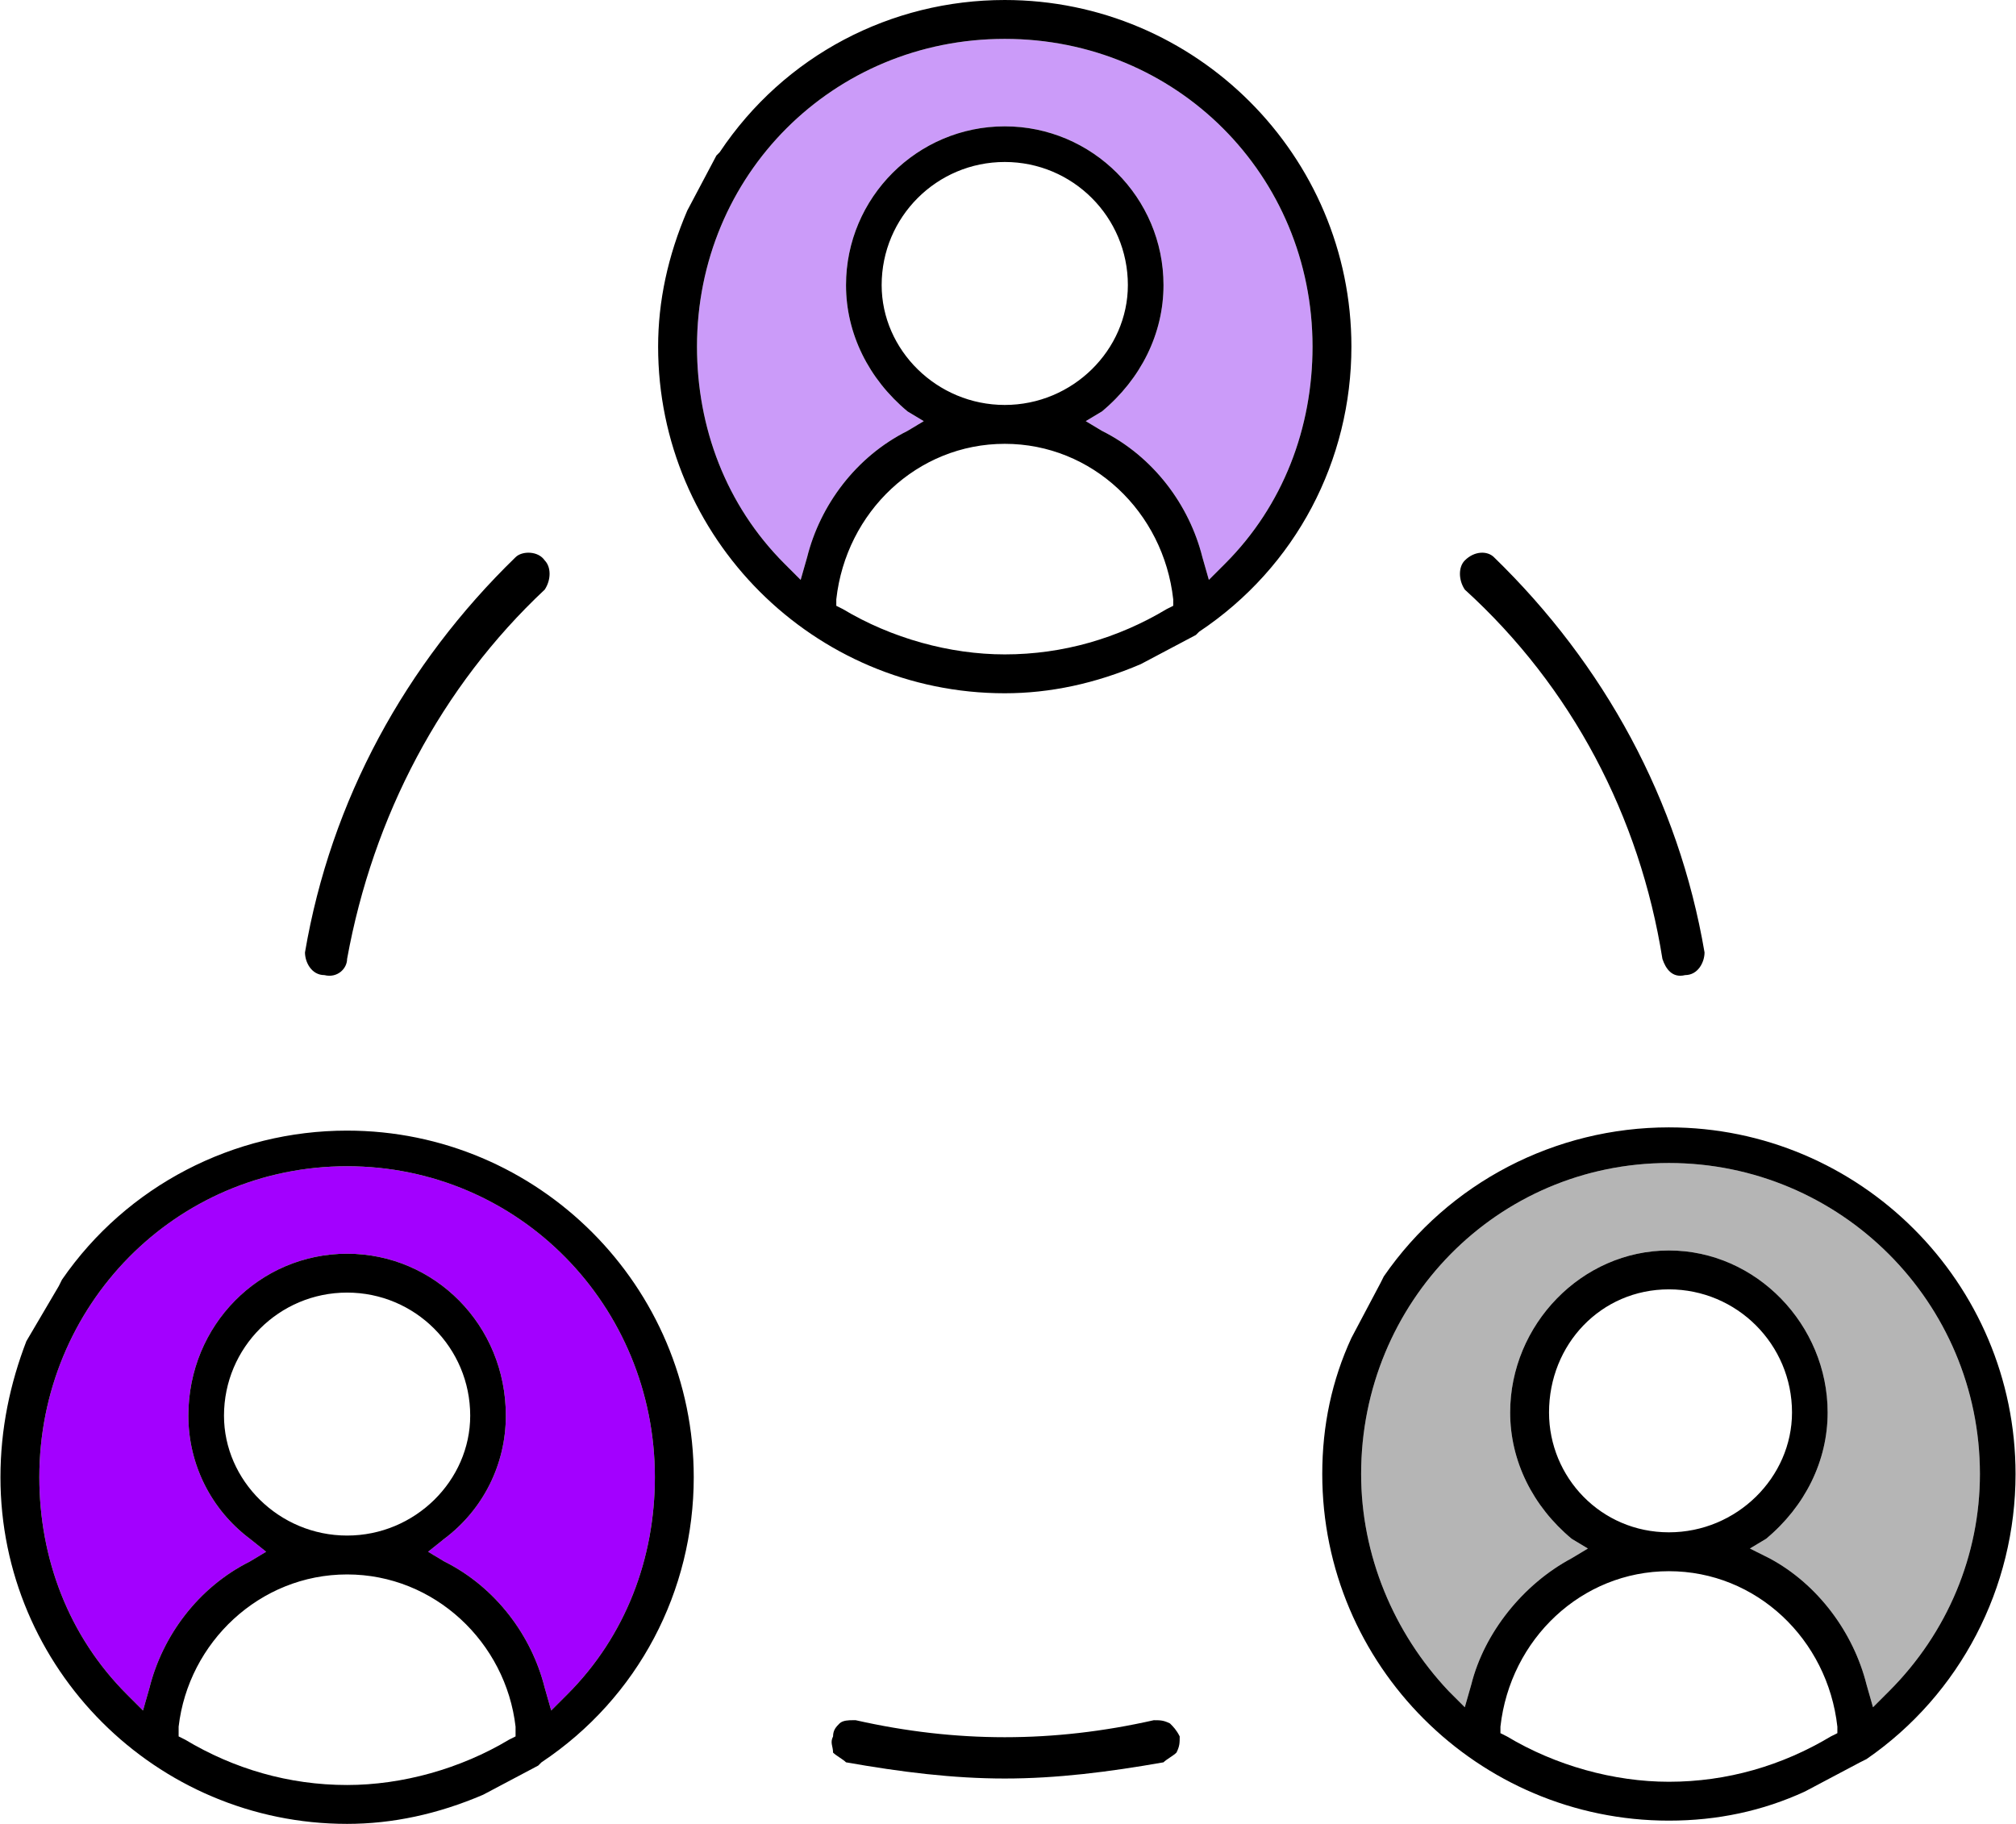
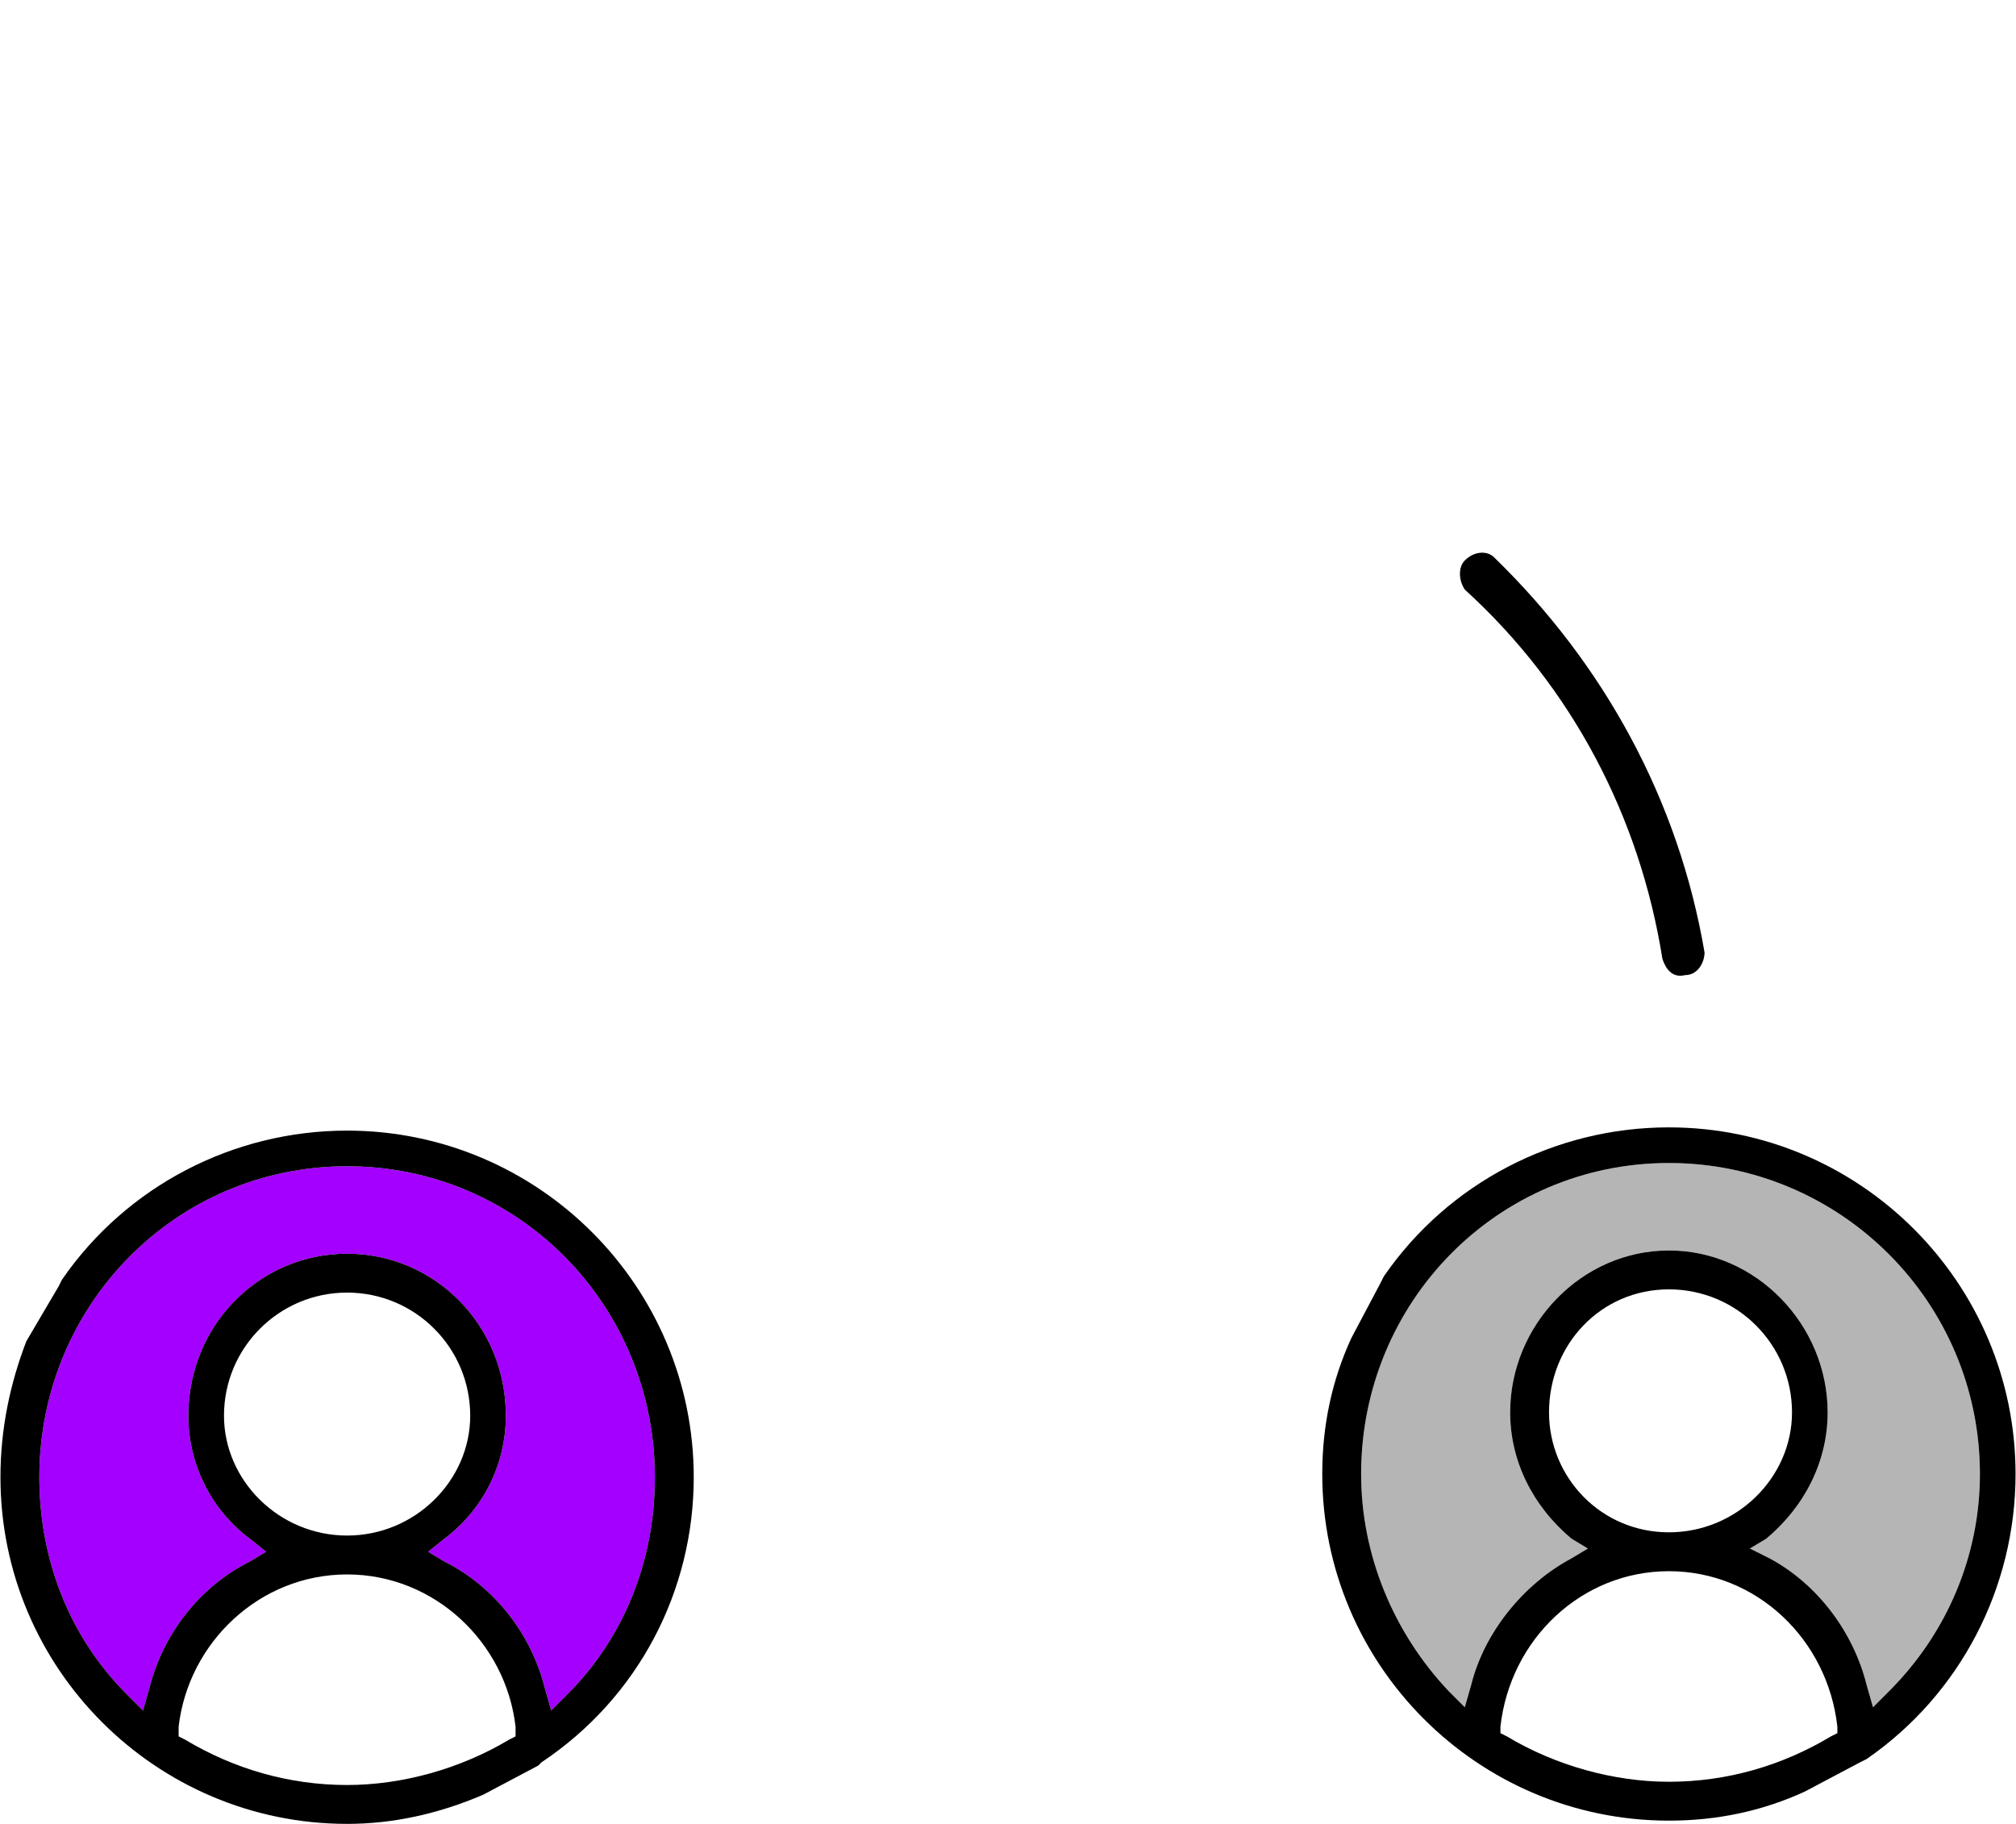
<svg xmlns="http://www.w3.org/2000/svg" xml:space="preserve" width="24.879mm" height="22.509mm" version="1.1" style="shape-rendering:geometricPrecision; text-rendering:geometricPrecision; image-rendering:optimizeQuality; fill-rule:evenodd; clip-rule:evenodd" viewBox="0 0 622 563">
  <defs>
    <style type="text/css"> .fil0 {fill:black;fill-rule:nonzero} .fil3 {fill:#A300FF;fill-rule:nonzero} .fil2 {fill:#B5B5B5;fill-rule:nonzero} .fil1 {fill:#CB9BF9;fill-rule:nonzero} </style>
  </defs>
  <g id="Layer_x0020_1">
    <g id="_1893905862256">
      <path class="fil0" d="M461 172c-2,-2 -6,-2 -9,1 -2,2 -2,6 0,9 33,30 54,70 61,114 1,3 3,6 7,5 4,0 6,-4 6,-7 -8,-47 -31,-89 -65,-122z" />
-       <path class="fil0" d="M159 172c-34,33 -57,75 -65,122 0,3 2,7 6,7 4,1 7,-2 7,-5 8,-44 29,-84 61,-114 2,-3 2,-7 0,-9 -2,-3 -7,-3 -9,-1z" />
-       <path class="fil0" d="M361 532c-2,-1 -3,-1 -5,-1l0 0c-31,7 -61,7 -92,0 0,0 -1,0 -1,0 -1,0 -3,0 -4,1 -1,1 -2,2 -2,4 -1,2 0,3 0,5 1,1 3,2 4,3 17,3 33,5 49,5 16,0 32,-2 49,-5 1,-1 3,-2 4,-3 1,-2 1,-3 1,-5 -1,-2 -2,-3 -3,-4z" />
-       <path class="fil1" d="M310 12c-53,0 -95,42 -95,95 0,25 9,49 27,67l5 5 2 -7c4,-16 15,-31 31,-39l5 -3 -5 -3c-12,-10 -19,-24 -19,-39 0,-27 22,-49 49,-49 27,0 49,22 49,49 0,15 -7,29 -19,39l-5 3 5 3c16,8 27,23 31,39l2 7 5 -5c18,-18 27,-42 27,-67 0,-53 -42,-95 -95,-95z" />
-       <path class="fil0" d="M373 179l-2 -7c-4,-16 -15,-31 -31,-39l-5 -3 5 -3c12,-10 19,-24 19,-39 0,-27 -22,-49 -49,-49 -27,0 -49,22 -49,49 0,15 7,29 19,39l5 3 -5 3c-16,8 -27,23 -31,39l-2 7 -5 -5c-18,-18 -27,-42 -27,-67 0,-53 42,-95 95,-95 53,0 95,42 95,95 0,25 -9,49 -27,67l-5 5zm-101 -91c0,-21 17,-38 38,-38 21,0 38,17 38,38 0,20 -17,37 -38,37 -21,0 -38,-17 -38,-37zm-12 100l-2 -1 0 -2c3,-27 25,-48 52,-48 27,0 49,21 52,48l0 2 -2 1c-15,9 -32,14 -50,14 -17,0 -35,-5 -50,-14zm50 -188c-35,0 -68,17 -88,47l-1 1 -9 17c-6,14 -9,28 -9,42 0,59 48,107 107,107 14,0 28,-3 42,-9l17 -9 1 -1c30,-20 47,-53 47,-88 0,-59 -48,-107 -107,-107z" />
      <path class="fil2" d="M515 359c-53,0 -95,43 -95,96 0,25 10,49 27,67l5 5 2 -7c4,-16 16,-31 31,-39l5 -3 -5 -3c-12,-10 -19,-24 -19,-39 0,-27 22,-50 49,-50 27,0 49,23 49,50 0,15 -7,29 -19,39l-5 3 6 3c15,8 26,23 30,39l2 7 5 -5c18,-18 28,-42 28,-67 0,-53 -43,-96 -96,-96z" />
      <path class="fil0" d="M578 527l-2 -7c-4,-16 -15,-31 -30,-39l-6 -3 5 -3c12,-10 19,-24 19,-39 0,-27 -22,-50 -49,-50 -27,0 -49,23 -49,50 0,15 7,29 19,39l5 3 -5 3c-15,8 -27,23 -31,39l-2 7 -5 -5c-17,-18 -27,-42 -27,-67 0,-53 42,-96 95,-96 53,0 96,43 96,96 0,25 -10,49 -28,67l-5 5zm-100 -91c0,-21 16,-38 37,-38 21,0 38,17 38,38 0,20 -17,37 -38,37 -21,0 -37,-17 -37,-37zm-13 100l-2 -1 0 -2c3,-27 25,-48 52,-48 27,0 49,21 52,48l0 2 -2 1c-15,9 -32,14 -50,14 -17,0 -35,-5 -50,-14zm50 -188c-35,0 -68,17 -88,46l-1 2 -9 17c-6,13 -9,27 -9,42 0,59 48,107 107,107 15,0 29,-3 42,-9l17 -9 2 -1c29,-20 46,-53 46,-88 0,-59 -48,-107 -107,-107z" />
      <path class="fil3" d="M107 360c-53,0 -95,43 -95,96 0,25 9,49 27,67l5 5 2 -7c4,-16 15,-31 31,-39l5 -3 -5 -4c-12,-9 -19,-23 -19,-38 0,-28 22,-50 49,-50 27,0 49,22 49,50 0,15 -7,29 -19,38l-5 4 5 3c16,8 27,23 31,39l2 7 5 -5c18,-18 27,-42 27,-67 0,-53 -42,-96 -95,-96z" />
      <path class="fil0" d="M170 528l-2 -7c-4,-16 -15,-31 -31,-39l-5 -3 5 -4c12,-9 19,-23 19,-38 0,-28 -22,-50 -49,-50 -27,0 -49,22 -49,50 0,15 7,29 19,38l5 4 -5 3c-16,8 -27,23 -31,39l-2 7 -5 -5c-18,-18 -27,-42 -27,-67 0,-53 42,-96 95,-96 53,0 95,43 95,96 0,25 -9,49 -27,67l-5 5zm-101 -91c0,-21 17,-38 38,-38 21,0 38,17 38,38 0,20 -17,37 -38,37 -21,0 -38,-17 -38,-37zm-12 100l-2 -1 0 -3c3,-26 25,-47 52,-47 27,0 49,21 52,47l0 3 -2 1c-15,9 -33,14 -50,14 -18,0 -35,-5 -50,-14zm50 -188c-35,0 -68,17 -88,46l-1 2 -10 17c-5,13 -8,27 -8,42 0,59 48,107 107,107 14,0 28,-3 42,-9l17 -9 1 -1c30,-20 47,-53 47,-88 0,-59 -48,-107 -107,-107z" />
    </g>
  </g>
</svg>